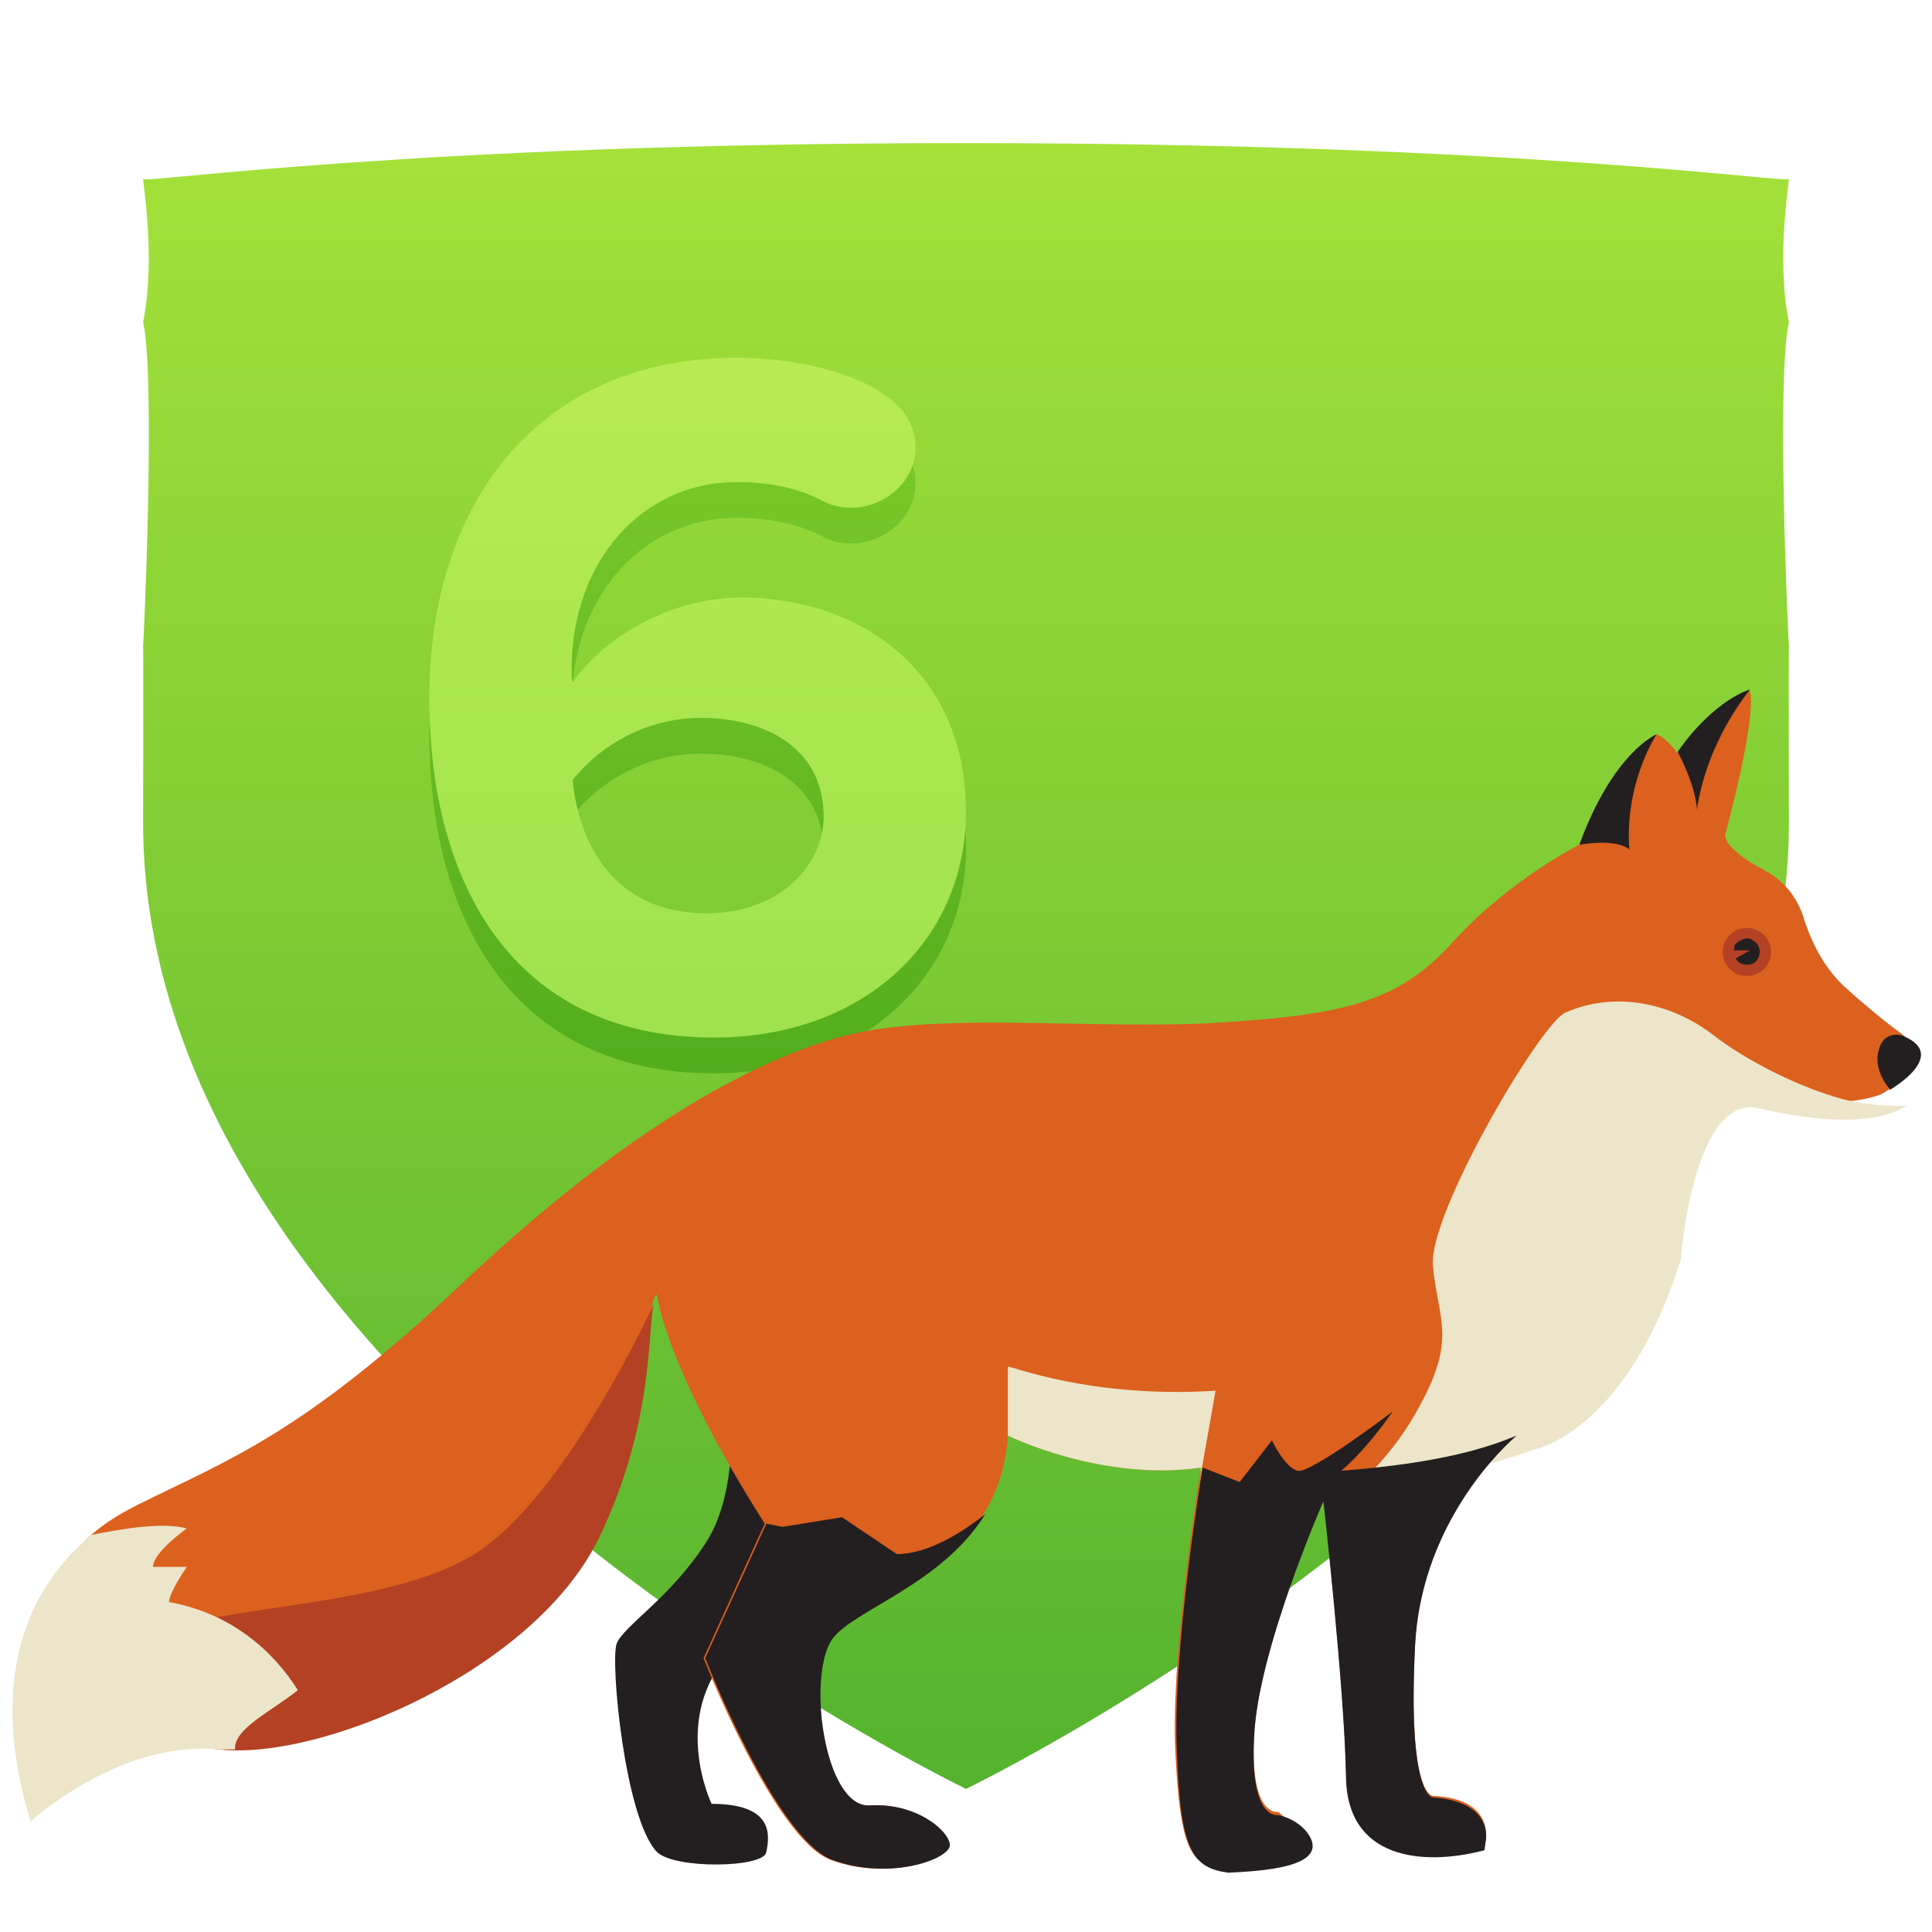
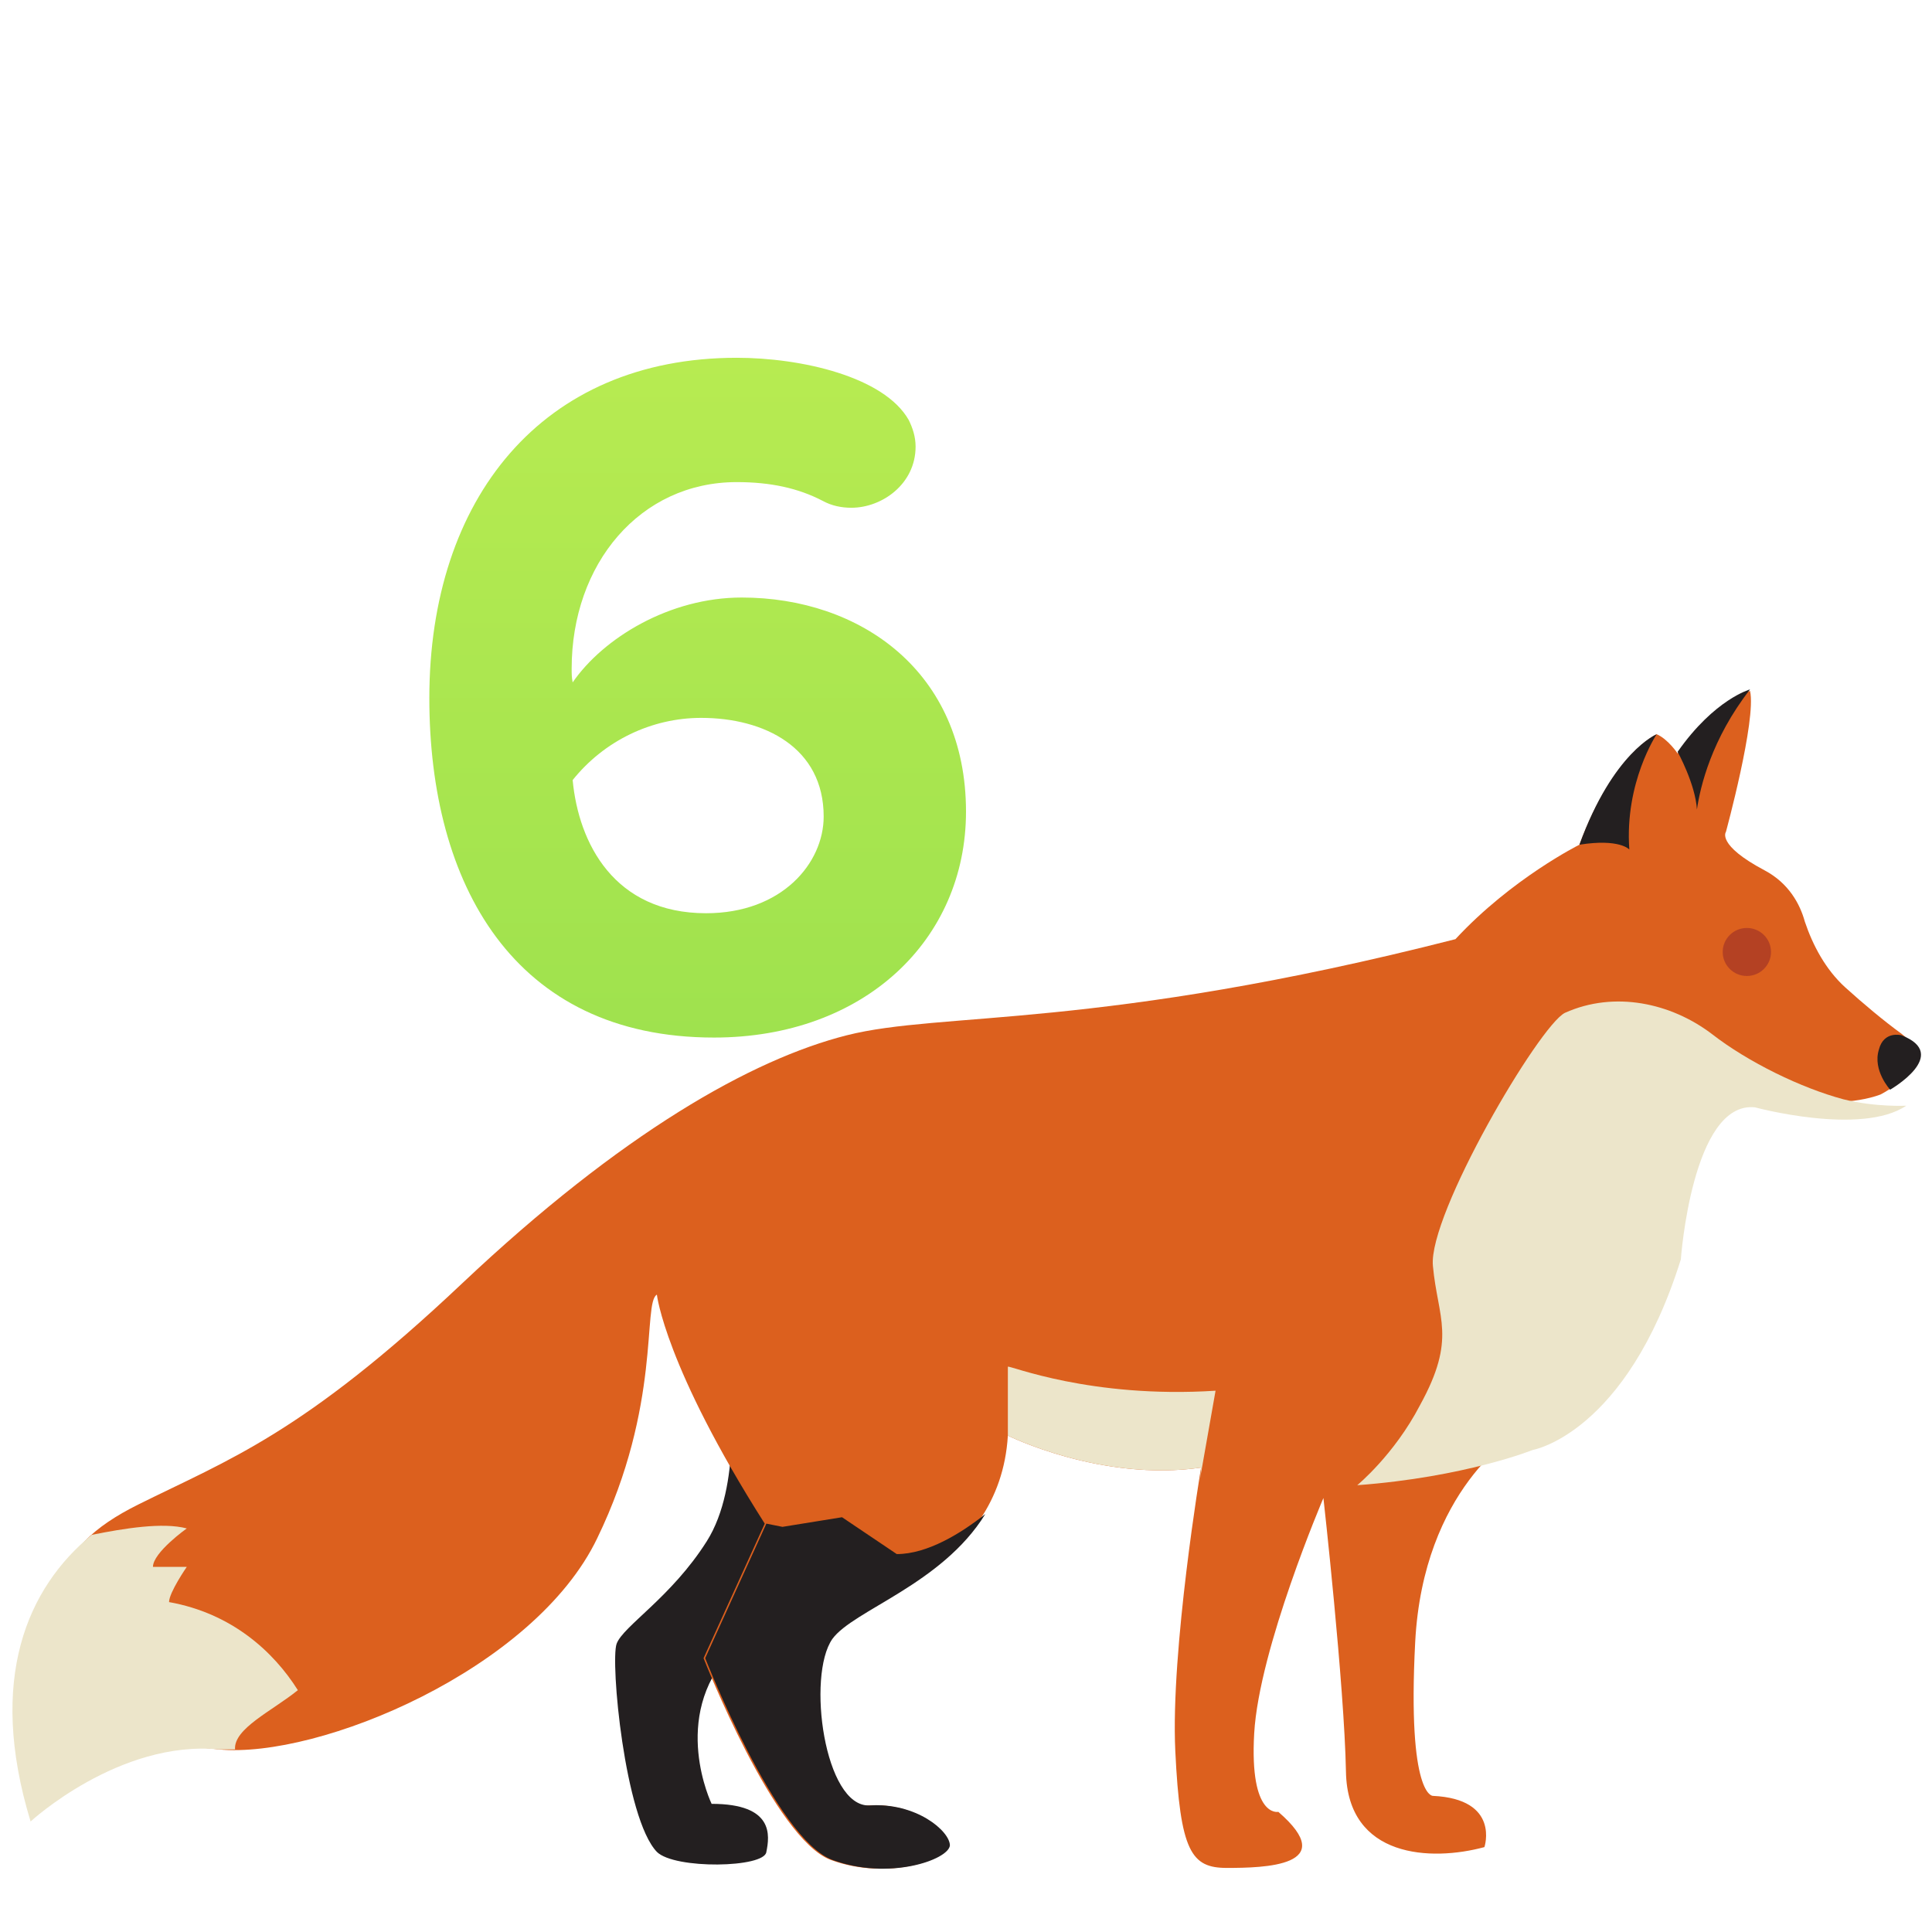
<svg xmlns="http://www.w3.org/2000/svg" width="54px" height="54px" viewBox="0 0 54 54" version="1.1">
  <title>Guides Copy 130</title>
  <desc>Created with Sketch.</desc>
  <defs>
    <linearGradient x1="50%" y1="0%" x2="50%" y2="100%" id="linearGradient-1">
      <stop stop-color="#A4E139" offset="0%" />
      <stop stop-color="#55B32F" offset="100%" />
    </linearGradient>
    <linearGradient x1="50%" y1="0%" x2="50%" y2="100%" id="linearGradient-2">
      <stop stop-color="#7CCA2C" offset="0%" />
      <stop stop-color="#53AD1C" offset="100%" />
    </linearGradient>
    <linearGradient x1="50%" y1="0%" x2="50%" y2="100%" id="linearGradient-3">
      <stop stop-color="#B7EB51" offset="0%" />
      <stop stop-color="#9FE24E" offset="100%" />
    </linearGradient>
  </defs>
  <g id="Badges" stroke="none" stroke-width="1" fill="none" fill-rule="evenodd">
    <g id="54x54" transform="translate(-109, -519)">
      <g id="Slices" transform="translate(28, 33)" />
      <g id="Section-Copy-6" transform="translate(113, 522.707)" fill="url(#linearGradient-1)">
-         <path d="M46,5.293 C45.644,3.574 46,1.434 46,1.293 C46,1.434 38.523,0.293 23,0.293 C7.477,0.293 0,1.434 0,1.293 C0,1.434 0.356,3.574 0,5.293 C0.356,6.853 0.01,14.448 0,14.293 C0.01,14.509 0,19.684 0,19.293 C0,35.216 23,46.293 23,46.293 C23,46.293 46,35.216 46,19.293 C46,19.684 45.99,14.509 46,14.293 C45.99,14.448 45.644,6.853 46,5.293" id="bouclier-copy-13" />
-       </g>
+         </g>
      <g id="Section-Copy-7" transform="translate(32, 522.707)" />
      <g id="Section-Copy-8" transform="translate(32, 441.673)" />
      <g id="Section-Copy-9" transform="translate(113, 441.673)" />
      <g id="Group-41" transform="translate(40, 199)">
        <g id="Texte-(ombres)-Copy" transform="translate(0, 243)" fill="url(#linearGradient-2)">
-           <path d="M96,100.685 C96,96.769 93.044,94.701 89.729,94.701 C87.713,94.701 85.862,95.832 85.006,97.073 C84.978,96.935 84.978,96.824 84.978,96.687 C84.978,93.763 86.884,91.475 89.591,91.475 C90.53,91.475 91.304,91.64 91.994,91.999 C92.243,92.136 92.519,92.192 92.796,92.192 C93.652,92.192 94.591,91.53 94.591,90.482 C94.591,90.206 94.508,89.958 94.398,89.737 C93.707,88.524 91.387,88 89.591,88 C84.149,88 81,91.943 81,97.514 C81,102.698 83.348,107 88.956,107 C93.155,107 96,104.27 96,100.685 L96,100.685 Z M92.022,100.823 C92.022,102.119 90.862,103.525 88.735,103.525 C86.166,103.525 85.171,101.567 85.006,99.803 C85.89,98.7 87.215,98.065 88.597,98.065 C90.365,98.065 92.022,98.893 92.022,100.823 L92.022,100.823 Z" id="Étape" />
-         </g>
+           </g>
        <g id="Texte-Copy" transform="translate(0, 242)" fill="url(#linearGradient-3)">
          <path d="M96,100.685 C96,96.769 93.044,94.701 89.729,94.701 C87.713,94.701 85.862,95.832 85.006,97.073 C84.978,96.935 84.978,96.824 84.978,96.687 C84.978,93.763 86.884,91.475 89.591,91.475 C90.53,91.475 91.304,91.64 91.994,91.999 C92.243,92.136 92.519,92.192 92.796,92.192 C93.652,92.192 94.591,91.53 94.591,90.482 C94.591,90.206 94.508,89.958 94.398,89.737 C93.707,88.524 91.387,88 89.591,88 C84.149,88 81,91.943 81,97.514 C81,102.698 83.348,107 88.956,107 C93.155,107 96,104.27 96,100.685 L96,100.685 Z M92.022,100.823 C92.022,102.119 90.862,103.525 88.735,103.525 C86.166,103.525 85.171,101.567 85.006,99.803 C85.89,98.7 87.215,98.065 88.597,98.065 C90.365,98.065 92.022,98.893 92.022,100.823 L92.022,100.823 Z" id="Chiffre" />
        </g>
      </g>
      <g id="Animaux" transform="translate(29, 452)">
        <g id="Group" transform="translate(80, 86)">
          <g id="XMLID_10_">
            <path d="M20.385,19.871 C20.385,19.871 20.745,22.512 19.755,24.078 C18.765,25.645 17.415,26.451 17.235,26.943 C17.055,27.435 17.46,31.821 18.36,32.761 C18.855,33.253 21.375,33.209 21.42,32.761 C21.51,32.313 21.645,31.418 19.89,31.418 C19.89,31.418 18.72,29.002 20.43,27.167 C22.185,25.242 24.57,24.302 20.385,19.871 L20.385,19.871 Z" id="XMLID_63_" fill="#231F20" />
-             <path d="M51.57,8.593 C51.03,8.101 50.67,7.429 50.445,6.758 C50.31,6.266 49.995,5.684 49.32,5.326 C47.97,4.61 48.24,4.252 48.24,4.252 C48.24,4.252 49.095,1.119 48.915,0.313 C48.915,0.313 47.88,0.582 46.89,2.059 C46.89,2.059 46.62,1.656 46.305,1.522 C46.305,1.522 45.09,2.059 44.145,4.61 C44.145,4.61 42.255,5.55 40.68,7.25 C39.15,8.996 37.62,9.354 34.155,9.578 C30.69,9.801 26.325,9.264 23.67,9.936 C21.015,10.607 17.37,12.666 12.915,16.873 C8.46,21.08 6.39,21.796 3.87,23.049 C1.35,24.302 0.945,25.824 2.07,30.076 C2.07,30.076 3.33,29.583 6.12,29.897 C8.91,30.165 14.94,27.659 16.695,23.989 C18.495,20.274 17.955,17.41 18.36,17.186 C18.36,17.186 18.585,19.2 21.375,23.586 L19.665,27.346 C19.665,27.346 21.645,32.403 23.22,32.985 C24.795,33.567 26.46,32.985 26.505,32.582 C26.55,32.179 25.56,31.374 24.255,31.463 C22.95,31.553 22.455,27.838 23.22,26.809 C23.94,25.779 27.945,24.884 28.17,21.125 C28.17,21.125 30.78,22.423 33.57,22.02 C33.57,22.02 32.715,27.122 32.85,29.941 C32.985,32.761 33.3,33.209 34.29,33.209 C35.325,33.209 37.485,33.164 35.73,31.642 C35.73,31.642 34.92,31.821 35.055,29.449 C35.19,27.077 36.99,22.87 36.99,22.87 C36.99,22.87 37.575,28.106 37.62,30.523 C37.665,32.94 40.005,33.03 41.49,32.627 C41.49,32.627 41.94,31.284 40.05,31.195 C40.05,31.195 39.33,31.239 39.555,26.898 C39.78,22.602 42.39,21.08 42.39,21.08 C42.39,21.08 45,20.632 46.53,15.754 C46.53,15.754 46.845,11.323 48.6,11.502 C48.6,11.502 51.12,12.129 52.56,11.592 C52.56,11.592 54.27,10.741 53.145,9.891 C52.65,9.533 52.065,9.041 51.57,8.593 L51.57,8.593 Z" id="XMLID_43_" fill="#DC601E" />
+             <path d="M51.57,8.593 C51.03,8.101 50.67,7.429 50.445,6.758 C50.31,6.266 49.995,5.684 49.32,5.326 C47.97,4.61 48.24,4.252 48.24,4.252 C48.24,4.252 49.095,1.119 48.915,0.313 C48.915,0.313 47.88,0.582 46.89,2.059 C46.89,2.059 46.62,1.656 46.305,1.522 C46.305,1.522 45.09,2.059 44.145,4.61 C44.145,4.61 42.255,5.55 40.68,7.25 C30.69,9.801 26.325,9.264 23.67,9.936 C21.015,10.607 17.37,12.666 12.915,16.873 C8.46,21.08 6.39,21.796 3.87,23.049 C1.35,24.302 0.945,25.824 2.07,30.076 C2.07,30.076 3.33,29.583 6.12,29.897 C8.91,30.165 14.94,27.659 16.695,23.989 C18.495,20.274 17.955,17.41 18.36,17.186 C18.36,17.186 18.585,19.2 21.375,23.586 L19.665,27.346 C19.665,27.346 21.645,32.403 23.22,32.985 C24.795,33.567 26.46,32.985 26.505,32.582 C26.55,32.179 25.56,31.374 24.255,31.463 C22.95,31.553 22.455,27.838 23.22,26.809 C23.94,25.779 27.945,24.884 28.17,21.125 C28.17,21.125 30.78,22.423 33.57,22.02 C33.57,22.02 32.715,27.122 32.85,29.941 C32.985,32.761 33.3,33.209 34.29,33.209 C35.325,33.209 37.485,33.164 35.73,31.642 C35.73,31.642 34.92,31.821 35.055,29.449 C35.19,27.077 36.99,22.87 36.99,22.87 C36.99,22.87 37.575,28.106 37.62,30.523 C37.665,32.94 40.005,33.03 41.49,32.627 C41.49,32.627 41.94,31.284 40.05,31.195 C40.05,31.195 39.33,31.239 39.555,26.898 C39.78,22.602 42.39,21.08 42.39,21.08 C42.39,21.08 45,20.632 46.53,15.754 C46.53,15.754 46.845,11.323 48.6,11.502 C48.6,11.502 51.12,12.129 52.56,11.592 C52.56,11.592 54.27,10.741 53.145,9.891 C52.65,9.533 52.065,9.041 51.57,8.593 L51.57,8.593 Z" id="XMLID_43_" fill="#DC601E" />
            <path d="M40.05,16.381 C39.915,14.948 43.02,9.667 43.74,9.309 C45.135,8.683 46.71,9.041 47.835,9.891 C48.87,10.697 50.355,11.413 51.525,11.726 C52.425,11.95 53.28,11.905 53.28,11.905 C52.02,12.755 49.05,11.95 49.05,11.95 C47.295,11.771 46.98,16.201 46.98,16.201 C45.45,21.08 42.84,21.527 42.84,21.527 C42.84,21.527 40.95,22.288 37.935,22.512 C37.935,22.512 38.97,21.662 39.69,20.274 C40.725,18.395 40.185,17.857 40.05,16.381 L40.05,16.381 Z" id="XMLID_72_" fill="#ECE5CA" />
            <path d="M33.975,19.871 L33.525,22.423 C33.57,22.154 33.57,22.02 33.57,22.02 C30.78,22.423 28.17,21.125 28.17,21.125 L28.17,19.2 C28.215,19.155 30.465,20.095 33.975,19.871 L33.975,19.871 Z" id="XMLID_71_" fill="#ECE5CA" />
            <path d="M23.535,23.407 L25.065,24.437 C25.92,24.437 26.865,23.855 27.54,23.318 C26.325,25.287 23.85,26.003 23.265,26.809 C22.545,27.838 23.04,31.508 24.3,31.463 C25.605,31.374 26.55,32.179 26.55,32.582 C26.505,32.985 24.84,33.567 23.265,32.985 C21.69,32.403 19.71,27.346 19.71,27.346 L21.42,23.586 L21.87,23.676 L23.535,23.407 L23.535,23.407 Z" id="XMLID_73_" fill="#231F20" />
-             <path d="M32.895,29.941 C32.76,27.122 33.615,22.02 33.615,22.02 L34.65,22.423 L35.55,21.259 C35.55,21.259 35.91,22.02 36.27,22.109 C36.63,22.199 38.925,20.453 38.925,20.453 C38.115,21.617 37.485,22.109 37.485,22.109 C40.365,21.885 41.625,21.438 42.39,21.125 C41.625,21.796 39.735,23.855 39.555,26.943 C39.33,31.239 40.05,31.239 40.05,31.239 C41.355,31.329 41.58,32 41.535,32.403 L41.49,32.716 C39.78,33.164 37.62,32.985 37.62,30.613 C37.575,28.196 36.99,22.96 36.99,22.96 C36.99,22.96 35.145,27.167 35.055,29.539 C34.92,31.911 35.73,31.732 35.73,31.732 C36.135,31.821 36.405,32.045 36.54,32.224 C37.26,33.209 35.19,33.298 34.335,33.343 C33.345,33.209 32.985,32.761 32.895,29.941 L32.895,29.941 Z" id="XMLID_74_" fill="#231F20" />
            <g id="XMLID_69_" transform="translate(44.1, 0)" fill="#231F20">
              <path d="M2.205,1.522 C2.205,1.522 1.305,2.864 1.44,4.744 C1.44,4.744 1.17,4.431 0.045,4.61 C0.99,2.014 2.205,1.522 2.205,1.522 L2.205,1.522 Z" id="XMLID_75_" />
              <path d="M2.79,2.014 C3.825,0.537 4.815,0.269 4.815,0.269 C3.735,1.656 3.42,2.999 3.33,3.625 C3.285,2.909 2.79,2.014 2.79,2.014 L2.79,2.014 Z" id="XMLID_76_" />
            </g>
            <path d="M53.145,9.936 C53.145,9.936 52.65,9.801 52.515,10.339 C52.335,10.92 52.83,11.457 52.83,11.457 C52.83,11.457 54.54,10.473 53.145,9.936 L53.145,9.936 Z" id="XMLID_66_" fill="#231F20" />
-             <path d="M4.14,26.809 C5.715,25.779 11.16,26.048 13.59,24.213 C15.705,22.646 17.775,18.529 18.27,17.455 C18.09,18.305 18.27,20.811 16.74,23.989 C14.94,27.704 8.955,30.21 6.165,29.897 C3.375,29.628 2.565,27.838 4.14,26.809 L4.14,26.809 Z" id="XMLID_81_" fill="#B44123" />
            <path d="M2.565,23.899 C3.465,23.72 4.545,23.541 5.22,23.72 C5.22,23.72 4.275,24.392 4.275,24.795 L5.22,24.795 C5.22,24.795 4.725,25.511 4.725,25.779 C6.48,26.092 7.65,27.167 8.325,28.241 C7.605,28.823 6.525,29.315 6.57,29.897 L6.12,29.897 C3.33,29.628 0.855,31.911 0.855,31.911 C-0.36,27.927 0.765,25.376 2.565,23.899 L2.565,23.899 Z" id="XMLID_70_" fill="#ECE5CA" />
          </g>
          <g transform="translate(48.15, 6.713)">
            <ellipse id="Oval" fill="#B44123" cx="0.675" cy="0.895" rx="0.675" ry="0.671" />
            <g transform="translate(0, 0.448)" id="Shape">
-               <path d="M0.36,0.224 C0.315,0.269 0.315,0.358 0.315,0.403 L0.765,0.403 L0.36,0.627 C0.405,0.671 0.405,0.716 0.495,0.761 C0.675,0.85 0.9,0.806 0.99,0.627 C1.08,0.448 1.035,0.224 0.855,0.134 C0.72,-6.02851102e-14 0.495,0.09 0.36,0.224 L0.36,0.224 Z" fill="#231F20" />
              <path fill="#FFFFFF" />
            </g>
          </g>
        </g>
      </g>
    </g>
  </g>
</svg>